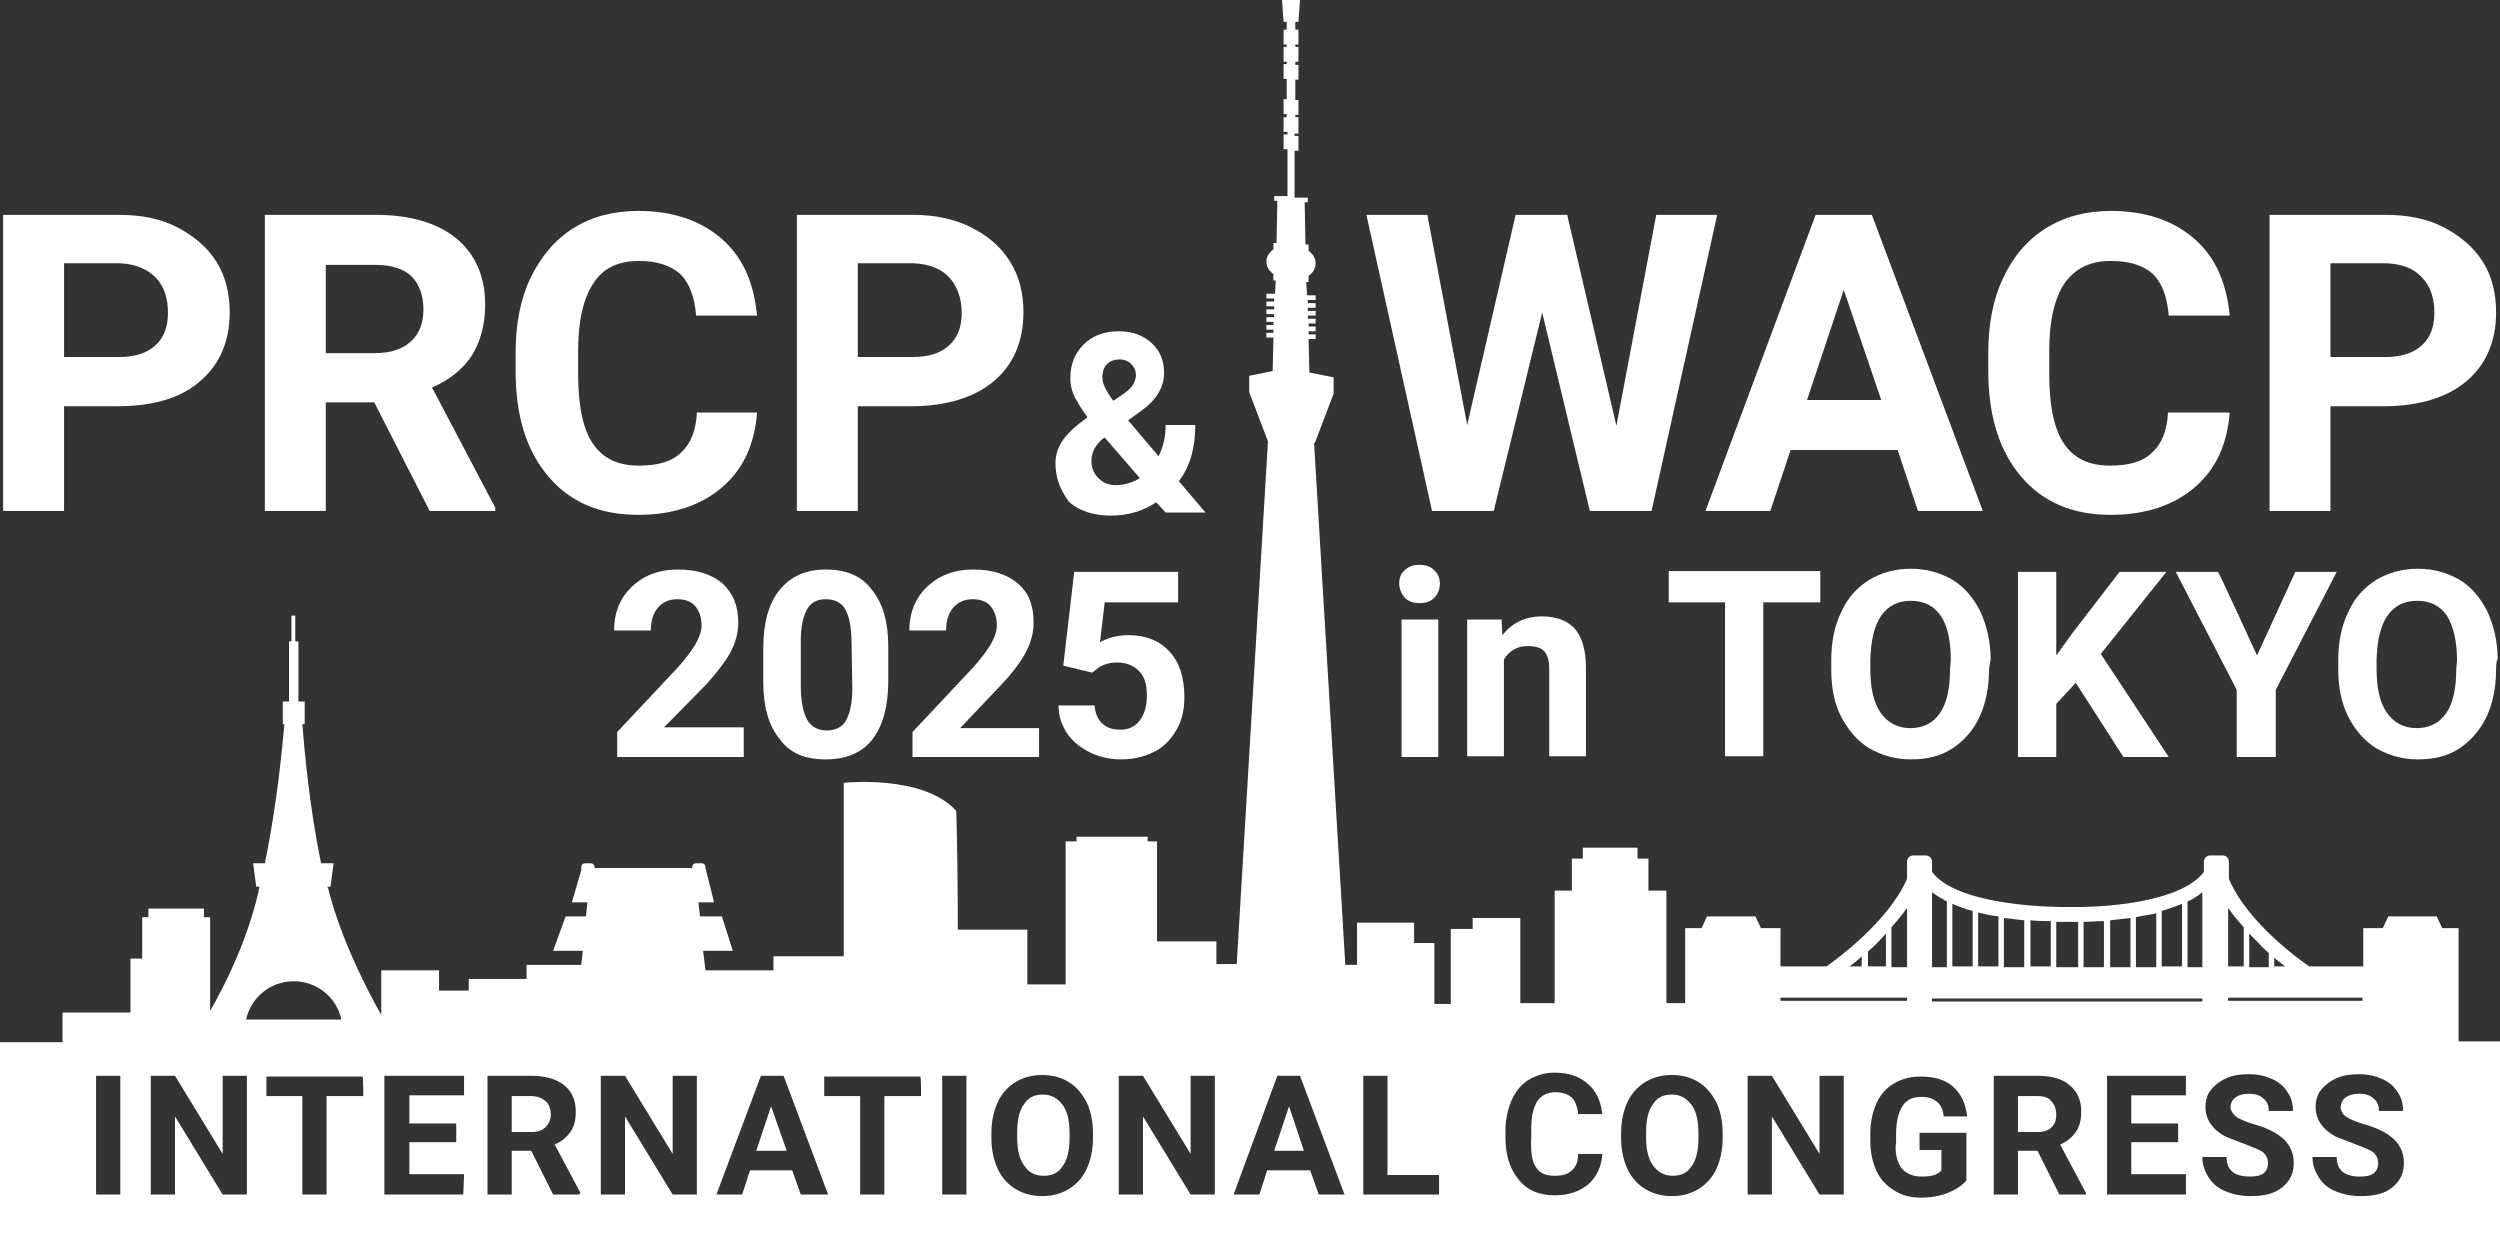
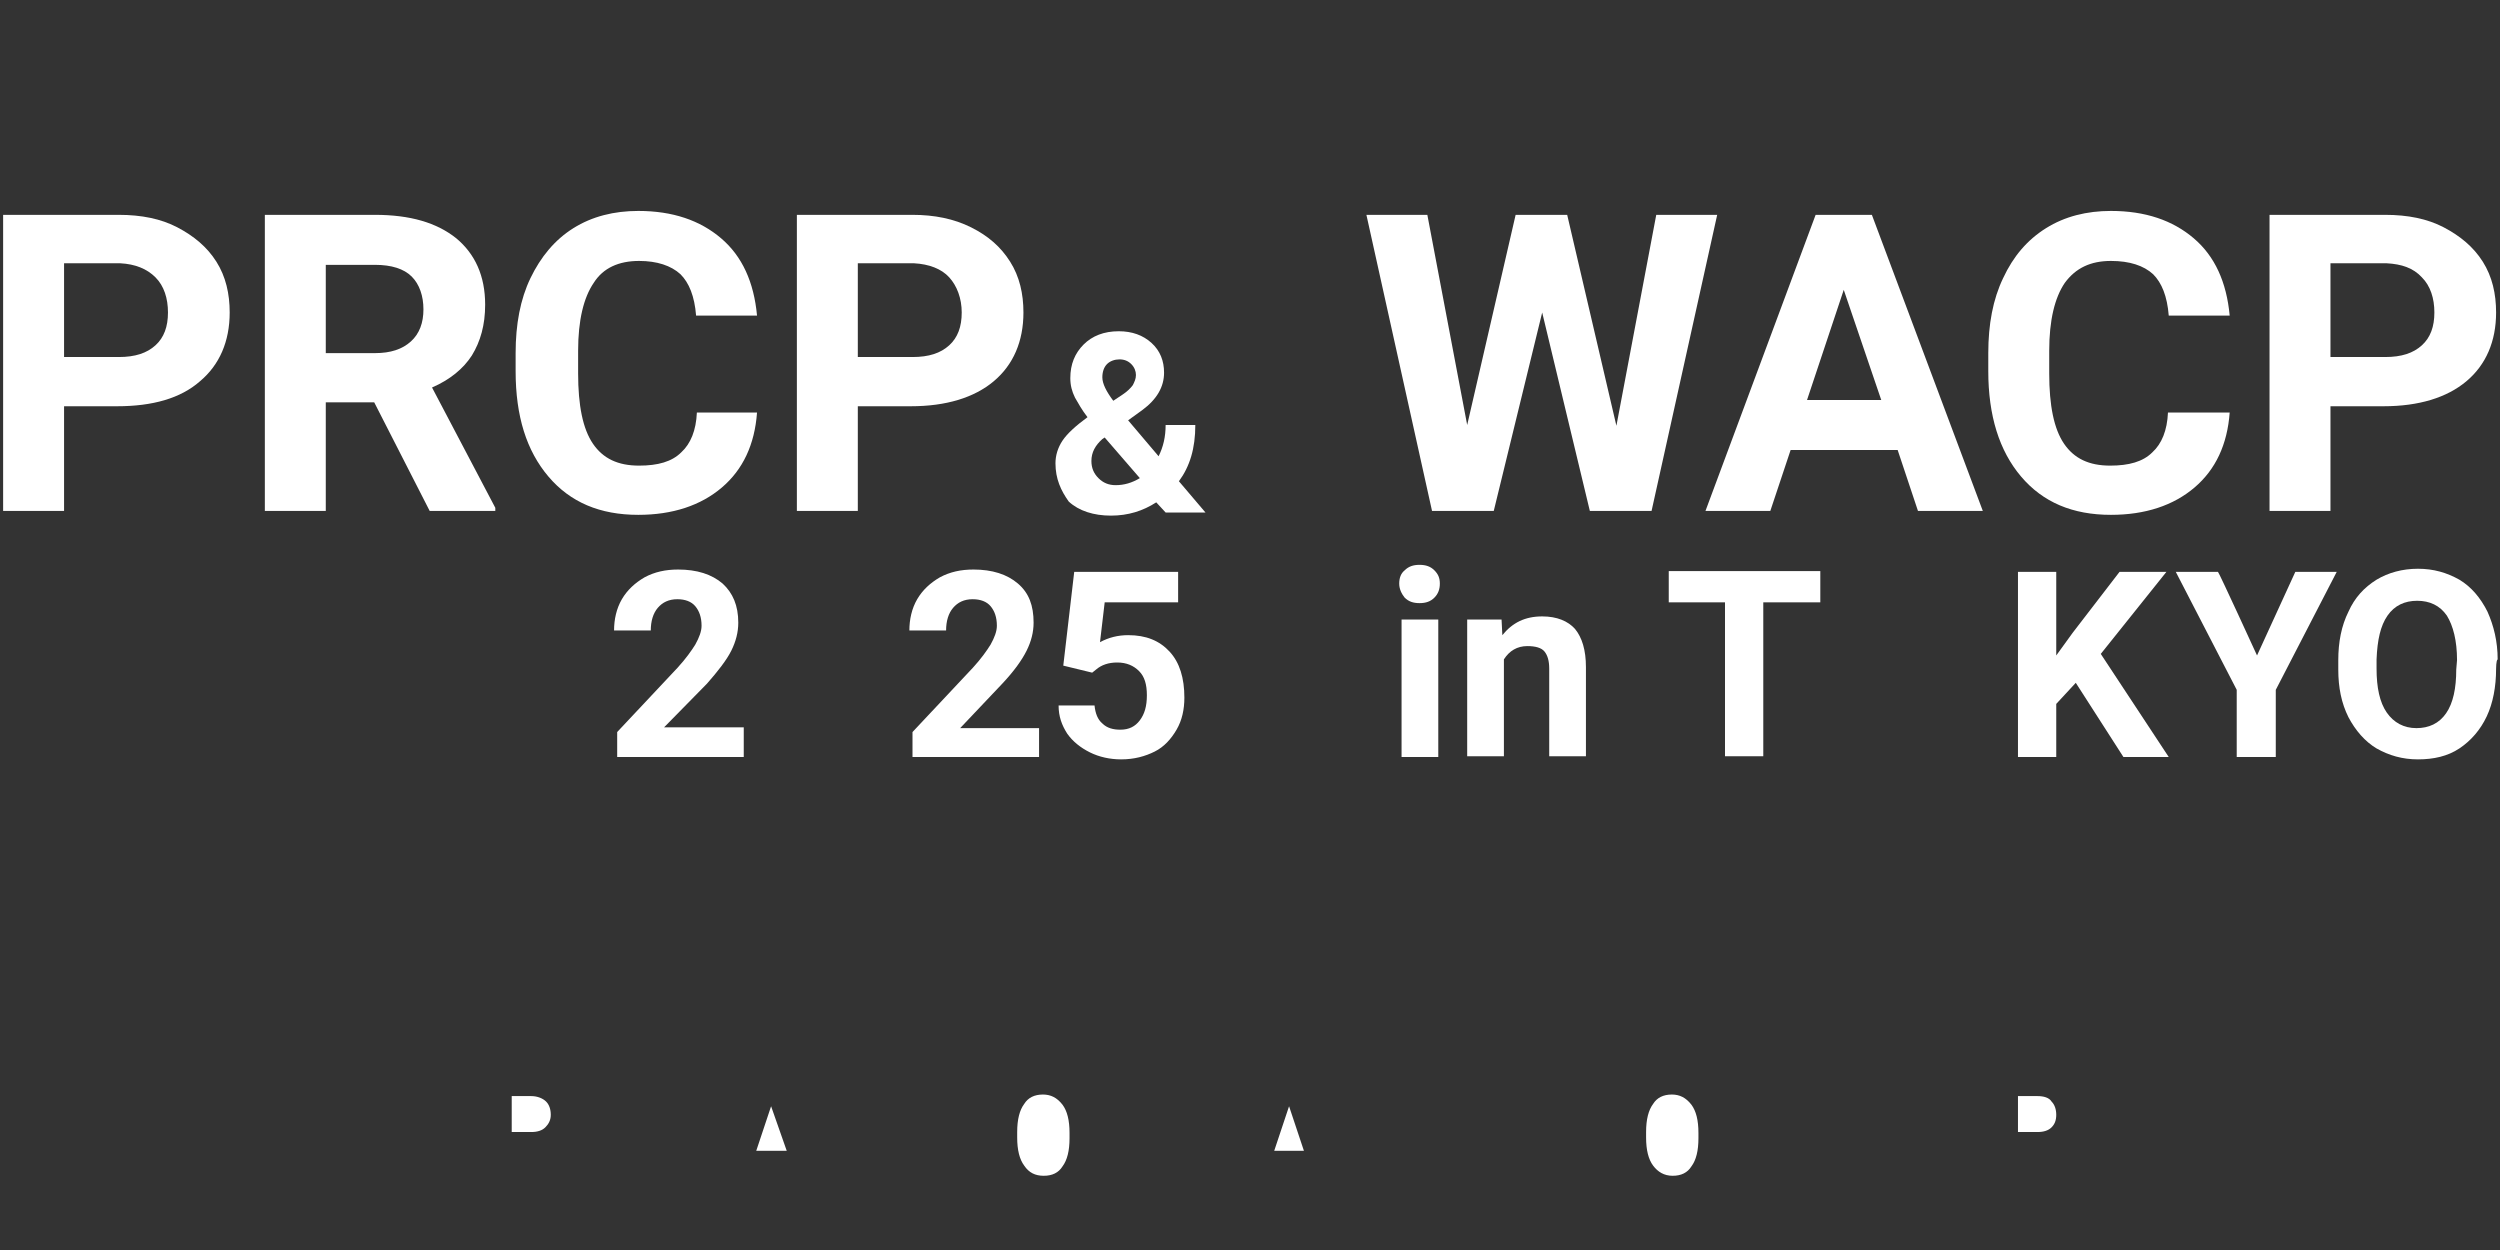
<svg xmlns="http://www.w3.org/2000/svg" version="1.1" id="a" x="0px" y="0px" viewBox="0 0 320 160" style="enable-background:new 0 0 320 160;" xml:space="preserve">
  <rect x="0" y="0" width="320" height="160" fill="#333333" stroke="none" />
  <style type="text/css">
	.st0{fill:#FFFFFF;}
</style>
  <path class="st0" d="M8.2,52v13.4H0.4V27.5h14.8c2.9,0,5.4,0.5,7.5,1.6s3.8,2.5,5,4.4c1.2,1.9,1.7,4.1,1.7,6.5  c0,3.7-1.3,6.7-3.8,8.8C23.1,51,19.5,52,15,52H8.2L8.2,52z M8.2,45.7h7c2.1,0,3.6-0.5,4.7-1.5c1.1-1,1.6-2.4,1.6-4.2  s-0.5-3.4-1.6-4.5s-2.6-1.7-4.5-1.8H8.2L8.2,45.7L8.2,45.7z" />
  <path class="st0" d="M47.9,51.5h-6.2v13.9h-7.8V27.5h14.1c4.5,0,7.9,1,10.4,3c2.4,2,3.7,4.8,3.7,8.5c0,2.6-0.6,4.7-1.7,6.5  c-1.1,1.7-2.8,3.1-5.1,4.1L63.4,65v0.4H55L47.9,51.5L47.9,51.5z M41.7,45.2H48c2,0,3.5-0.5,4.6-1.5s1.6-2.4,1.6-4.1  s-0.5-3.2-1.5-4.2c-1-1-2.6-1.5-4.7-1.5h-6.3L41.7,45.2L41.7,45.2z" />
  <path class="st0" d="M96.9,52.8c-0.3,4.1-1.8,7.3-4.5,9.6c-2.7,2.3-6.3,3.5-10.7,3.5c-4.9,0-8.7-1.6-11.5-4.9S66,53.3,66,47.5v-2.3  c0-3.7,0.6-6.9,1.9-9.6s3.1-4.9,5.5-6.4s5.2-2.2,8.3-2.2c4.4,0,7.9,1.2,10.6,3.5c2.7,2.3,4.2,5.6,4.6,9.9h-7.8  c-0.2-2.5-0.9-4.2-2-5.3c-1.2-1.1-3-1.7-5.3-1.7c-2.6,0-4.6,0.9-5.8,2.8c-1.3,1.9-2,4.8-2,8.7v2.9c0,4.1,0.6,7.1,1.9,9  s3.2,2.8,5.9,2.8c2.4,0,4.2-0.5,5.4-1.7c1.2-1.1,1.9-2.8,2-5.1L96.9,52.8L96.9,52.8z" />
  <path class="st0" d="M109.8,52v13.4H102V27.5h14.8c2.8,0,5.3,0.5,7.5,1.6s3.8,2.5,5,4.4c1.2,1.9,1.7,4.1,1.7,6.5  c0,3.7-1.3,6.7-3.8,8.8c-2.5,2.1-6.1,3.2-10.6,3.2H109.8L109.8,52z M109.8,45.7h7c2.1,0,3.6-0.5,4.7-1.5c1.1-1,1.6-2.4,1.6-4.2  s-0.6-3.4-1.6-4.5s-2.6-1.7-4.5-1.8h-7.2L109.8,45.7L109.8,45.7z" />
  <path class="st0" d="M135.1,59.3c0-1,0.3-2,0.9-2.9c0.6-0.9,1.7-1.9,3.2-3c-0.7-0.9-1.2-1.8-1.6-2.5c-0.4-0.8-0.6-1.6-0.6-2.5  c0-1.8,0.6-3.2,1.7-4.3s2.6-1.7,4.5-1.7c1.7,0,3.1,0.5,4.2,1.5c1.1,1,1.6,2.3,1.6,3.8c0,1.8-0.9,3.4-2.8,4.8l-1.8,1.3l3.9,4.6  c0.6-1.2,0.9-2.5,0.9-4h3.8c0,3-0.7,5.3-2.1,7.2l3.4,4h-5.1l-1.2-1.3c-1.7,1.1-3.6,1.7-5.8,1.7s-4.1-0.6-5.4-1.8  C135.8,62.8,135.1,61.3,135.1,59.3L135.1,59.3z M142.8,62.1c1.1,0,2.1-0.3,3.1-0.9l-4.5-5.2l-0.3,0.2c-0.9,0.8-1.4,1.7-1.4,2.8  c0,0.9,0.3,1.6,0.9,2.2S141.9,62.1,142.8,62.1L142.8,62.1z M141.1,48.3c0,0.8,0.5,1.8,1.4,3l1.2-0.8c0.6-0.4,1-0.8,1.3-1.2  c0.2-0.4,0.4-0.8,0.4-1.3s-0.2-1-0.6-1.4s-0.9-0.6-1.5-0.6c-0.6,0-1.2,0.2-1.6,0.6S141.1,47.6,141.1,48.3L141.1,48.3z" />
  <path class="st0" d="M206.9,54.5l5.1-27h7.8l-8.4,37.9h-7.9L197.4,40l-6.2,25.4h-7.9l-8.4-37.9h7.8l5.1,26.9l6.2-26.9h6.6  L206.9,54.5L206.9,54.5z" />
  <path class="st0" d="M242.9,57.6h-13.7l-2.6,7.8h-8.3l14.1-37.9h7.2l14.2,37.9h-8.3L242.9,57.6L242.9,57.6z M231.3,51.2h9.5  L236,37.1L231.3,51.2L231.3,51.2z" />
  <path class="st0" d="M285.4,52.8c-0.3,4.1-1.8,7.3-4.5,9.6c-2.7,2.3-6.3,3.5-10.7,3.5c-4.9,0-8.7-1.6-11.5-4.9  c-2.8-3.3-4.2-7.8-4.2-13.5v-2.3c0-3.7,0.6-6.9,1.9-9.6c1.3-2.8,3.1-4.9,5.5-6.4s5.2-2.2,8.3-2.2c4.4,0,7.9,1.2,10.6,3.5  c2.7,2.3,4.2,5.6,4.6,9.9h-7.8c-0.2-2.5-0.9-4.2-2-5.3c-1.2-1.1-3-1.7-5.4-1.7c-2.6,0-4.5,0.9-5.9,2.8c-1.3,1.9-2,4.8-2,8.7v2.9  c0,4.1,0.6,7.1,1.9,9s3.2,2.8,5.9,2.8c2.4,0,4.2-0.5,5.4-1.7c1.2-1.1,1.9-2.8,2-5.1L285.4,52.8L285.4,52.8z" />
  <path class="st0" d="M298.3,52v13.4h-7.8V27.5h14.8c2.9,0,5.4,0.5,7.5,1.6s3.8,2.5,5,4.4c1.2,1.9,1.7,4.1,1.7,6.5  c0,3.7-1.3,6.7-3.8,8.8c-2.5,2.1-6.1,3.2-10.6,3.2H298.3L298.3,52z M298.3,45.7h7c2.1,0,3.6-0.5,4.7-1.5c1.1-1,1.6-2.4,1.6-4.2  s-0.5-3.4-1.6-4.5c-1.1-1.2-2.6-1.7-4.5-1.8h-7.2L298.3,45.7L298.3,45.7z" />
  <path class="st0" d="M179.1,74.7c0-0.7,0.2-1.3,0.7-1.7c0.5-0.5,1.1-0.7,1.9-0.7s1.4,0.2,1.9,0.7c0.5,0.5,0.7,1,0.7,1.7  s-0.2,1.3-0.7,1.8s-1.1,0.7-1.9,0.7s-1.4-0.2-1.9-0.7C179.4,76,179.1,75.4,179.1,74.7L179.1,74.7z M184.1,96.9h-4.7V79.3h4.7V96.9z" />
  <path class="st0" d="M192.2,79.3l0.1,2c1.3-1.6,2.9-2.4,5.1-2.4c1.9,0,3.3,0.6,4.2,1.6c0.9,1.1,1.4,2.7,1.4,4.9v11.4h-4.7V85.6  c0-1-0.2-1.7-0.6-2.2s-1.2-0.7-2.2-0.7c-1.3,0-2.3,0.6-3,1.7v12.4h-4.7V79.3L192.2,79.3L192.2,79.3z" />
  <path class="st0" d="M233,77.1h-7.3v19.7h-4.9V77.1h-7.2v-4H233V77.1z" />
-   <path class="st0" d="M254.6,85.6c0,2.3-0.4,4.4-1.2,6.1c-0.8,1.8-2,3.1-3.5,4.1s-3.3,1.4-5.3,1.4s-3.7-0.5-5.3-1.4  c-1.5-0.9-2.7-2.3-3.6-4s-1.3-3.8-1.3-6.1v-1.2c0-2.3,0.4-4.4,1.3-6.2c0.8-1.8,2-3.1,3.6-4.1c1.5-0.9,3.3-1.4,5.3-1.4  s3.7,0.5,5.3,1.4c1.5,0.9,2.7,2.3,3.6,4.1c0.8,1.8,1.3,3.8,1.3,6.1L254.6,85.6L254.6,85.6z M249.7,84.5c0-2.5-0.4-4.4-1.3-5.7  c-0.9-1.3-2.2-1.9-3.8-1.9s-2.9,0.6-3.8,1.9c-0.9,1.3-1.3,3.1-1.4,5.6v1.2c0,2.4,0.4,4.3,1.3,5.6c0.9,1.3,2.2,2,3.8,2  s2.9-0.6,3.8-1.9s1.3-3.2,1.3-5.6L249.7,84.5L249.7,84.5z" />
  <path class="st0" d="M265.7,87.4l-2.5,2.7v6.8h-4.9V73.2h4.9v10.7l2.1-2.9l6-7.8h6l-8.4,10.5l8.7,13.2h-5.8L265.7,87.4L265.7,87.4z" />
  <path class="st0" d="M288.9,83.9l4.9-10.7h5.3l-7.8,15.1v8.6h-5v-8.6l-7.8-15.1h5.4C284,73.2,288.9,83.9,288.9,83.9z" />
  <path class="st0" d="M319.5,85.6c0,2.3-0.4,4.4-1.2,6.1s-2,3.1-3.5,4.1s-3.3,1.4-5.3,1.4s-3.7-0.5-5.3-1.4c-1.5-0.9-2.7-2.3-3.6-4  c-0.9-1.8-1.3-3.8-1.3-6.1v-1.2c0-2.3,0.4-4.4,1.3-6.2c0.8-1.8,2-3.1,3.6-4.1c1.5-0.9,3.3-1.4,5.3-1.4s3.7,0.5,5.3,1.4  c1.5,0.9,2.7,2.3,3.6,4.1c0.8,1.8,1.3,3.8,1.3,6.1C319.5,84.5,319.5,85.6,319.5,85.6z M314.5,84.5c0-2.5-0.5-4.4-1.3-5.7  c-0.9-1.3-2.2-1.9-3.8-1.9s-2.9,0.6-3.8,1.9c-0.9,1.3-1.3,3.1-1.4,5.6v1.2c0,2.4,0.4,4.3,1.3,5.6c0.9,1.3,2.2,2,3.8,2  s2.9-0.6,3.8-1.9s1.3-3.2,1.3-5.6L314.5,84.5L314.5,84.5z" />
  <g>
    <polygon class="st0" points="96.8,147.3 100.7,147.3 98.7,141.6  " />
-     <path class="st0" d="M314.7,133.3v-14.5h-2.1l-0.7-1.5h-6.2l-0.7,1.5h-2.5v4.9h-6.9c-0.8-0.5-7.9-5.5-10.3-11.2v-2.2   c0-0.5-0.4-0.8-0.8-0.8h-1.6c-0.5,0-0.8,0.4-0.8,0.8v1.3c-2.7,3.6-11.3,4.5-16.4,4.5v0c-0.3,0-0.6,0-1,0c-0.3,0-0.7,0-1,0v0   c-5-0.1-13.7-0.9-16.4-4.5v-1.3c0-0.5-0.4-0.8-0.8-0.8h-1.6c-0.5,0-0.8,0.4-0.8,0.8v2.2c-2.5,5.7-9.6,10.7-10.3,11.2h-5.9v-4.9   h-2.5l-0.7-1.5h-6.2l-0.7,1.5h-2.1v9.6h-2.4v-14.4H211v-4.1h-1.4v-1.4h-7v1.4h-1.4v4.1h-2.2v14.4h-4.4v-10.9h-6.1v1.4h-2.8v9.6   h-2.1v-7.8H181v-2.6h-7.3v5.4h-1.5l-4-66.8h0.1l2.4-6.3v-2.1l-3-0.6h-0.1l-0.1-4.3h0.9v-0.6h-0.9v-0.4h0.9v-0.6h-0.9v-0.4h0.9v-0.6   h-1v-0.4h1v-0.6h-1v-0.4h1v-0.6h-1v-0.4h1v-0.6h-1.1l-0.1-1.7h0.3v-0.8c0.5-0.3,0.9-0.9,0.9-1.6s-0.4-1.2-0.9-1.6v-0.8h-0.4   l-0.1-5.4h0.4v-0.6h-1.7l0-6h0.5v-1.9h-0.5v-0.3h0.5V15h-0.4v-0.3h0.4v-1.9h-0.4v-2.6h0.4V8.3h-0.4V7.9h0.4V6h-0.4V5.7h0.4V3.8   h-0.4v-1h0.4l0.2-2.8h-2.3l0.2,2.8h0.4v1h-0.4v1.9h0.4V6h-0.4v1.9h0.4v0.3h-0.4v1.9h0.4v2.6h-0.4v1.9h0.4V15h-0.4v1.9h0.5v0.3h-0.5   v1.9h0.5l0,6h-1.7v0.6h0.4l-0.1,5.4h-0.4v0.8c-0.5,0.4-0.9,0.9-0.9,1.6s0.4,1.2,0.9,1.6v0.8h0.3l-0.1,1.7h-1.1v0.6h1v0.4h-1v0.6h1   v0.4h-1v0.6h1v0.4h-1v0.6h0.9v0.4h-0.9v0.6h0.9v0.4h-0.9v0.6h0.9l-0.1,4.3l0,0l-3,0.6v2.1l2.4,6.3h0l-4,66.9h-2.6v-2.9h-7.6v-12.8   h-1.2v-0.6h-9.1v0.6h-1.4V126h-4.9V119h-8.9c0-6.1-0.1-12.2-0.2-15.2c-4.2-4.7-14.4-3.6-14.4-3.6v22.2H99v1.8h-8.7l-0.3-2.5h3.8   l-1.4-4.4h-2.8l-0.2-1.8h2l-1.1-4.4l0,0v-0.1c0-0.3-0.2-0.5-0.5-0.5h-0.7c-0.3,0-0.5,0.2-0.5,0.5v0.1H76.1v-0.1   c0-0.3-0.2-0.5-0.5-0.5h-0.7c-0.3,0-0.5,0.2-0.5,0.5v0.4l-1.2,4.1h2l-0.2,1.8h-2.6l-1.6,4.4h3.8l-0.2,1.8h-7v1.8h-7.4v1.5h-3.8   v-2.6h-7.4v5.7c-1.7-3-5-9.3-6.7-15.8c0-0.2-0.1-0.4-0.2-0.6h0.4l0.4-3h-1.6c-1.6-7.7-2.2-15.4-2.4-17.8H39v-2.9h-0.8v-7.7h-0.4   v-3.3h-0.5v3.3H37v7.7h-0.8v2.9h0.2c-0.2,2.3-0.9,10.1-2.5,17.8h-1.5l0.4,3h0.4c0,0.2-0.1,0.4-0.1,0.6c-1.6,6.8-4.5,12.3-6.2,15.3   v-12h-0.8v-1.1h-7.1v1.1h-0.8v5.3h-1.5v6.9H8v3.8H0V160h320v-26.7L314.7,133.3L314.7,133.3z M15.4,152.9h-3.1v-15.2h3.1V152.9z    M37.6,125.6c3,0,5.5,2.1,6.1,4.9H31.5C32.1,127.7,34.6,125.6,37.6,125.6L37.6,125.6z M31.6,152.9h-3.1l-6.1-10v10h-3.1v-15.2h3.1   l6.1,10v-10h3.1C31.6,137.8,31.6,152.9,31.6,152.9z M46.5,140.3h-4.7v12.6h-3.1v-12.6h-4.6v-2.5h12.3   C46.5,137.8,46.5,140.3,46.5,140.3z M59.3,152.9H49.2v-15.2h10.2v2.5h-7v3.6h6v2.4h-6v4.1h7L59.3,152.9L59.3,152.9z M74.1,152.9   h-3.3l-2.8-5.6h-2.5v5.6h-3.1v-15.2H68c1.8,0,3.2,0.4,4.2,1.2c1,0.8,1.5,1.9,1.5,3.4c0,1-0.2,1.9-0.7,2.6s-1.1,1.2-2,1.6l3.3,6.2   L74.1,152.9L74.1,152.9z M89.2,152.9h-3.1l-6.1-10v10h-3.1v-15.2H80l6.1,10v-10h3.1V152.9z M102.5,152.9l-1.1-3.1H96l-1,3.1h-3.3   l5.7-15.2h2.9l5.7,15.2H102.5L102.5,152.9z M117.9,140.3h-4.7v12.6h-3.1v-12.6h-4.6v-2.5h12.3C117.9,137.8,117.9,140.3,117.9,140.3   z M123.7,152.9h-3.1v-15.2h3.1V152.9z M139.9,145.7c0,1.5-0.3,2.8-0.8,3.9s-1.3,2-2.3,2.6c-1,0.6-2.1,0.9-3.4,0.9s-2.4-0.3-3.4-0.9   c-1-0.6-1.8-1.5-2.3-2.6s-0.8-2.4-0.8-3.9V145c0-1.5,0.3-2.8,0.8-3.9c0.5-1.1,1.3-2,2.3-2.6s2.1-0.9,3.4-0.9s2.4,0.3,3.4,0.9   s1.7,1.5,2.3,2.6c0.5,1.1,0.8,2.4,0.8,3.9L139.9,145.7L139.9,145.7z M155.5,152.9h-3.1l-6.1-10v10h-3.1v-15.2h3.1l6.1,10v-10h3.1   V152.9z M168.8,152.9l-1.1-3.1h-5.5l-1,3.1h-3.3l5.6-15.2h2.9l5.7,15.2H168.8L168.8,152.9z M184.3,152.9h-9.8v-15.2h3.1v12.7h6.6   V152.9z M276.7,116.6c1-0.3,1.8-0.6,2.6-0.9v8h-2.6V116.6z M273.4,117.4c0.9-0.2,1.8-0.3,2.6-0.5v6.9h-2.6V117.4z M270.1,117.8   c0.8-0.1,1.7-0.2,2.6-0.3v6.3h-2.6V117.8z M266.7,118c0.8,0,1.7-0.1,2.6-0.1v5.9h-2.6V118L266.7,118z M263.2,118c0.6,0,1,0,1.4,0   c0.4,0,0.9,0,1.4,0v5.8h-2.8L263.2,118L263.2,118z M259.9,117.8c1,0.1,1.8,0.1,2.6,0.1v5.8h-2.6V117.8L259.9,117.8z M256.5,117.5   c0.9,0.1,1.8,0.2,2.6,0.3v6h-2.6V117.5z M253.2,116.8c0.8,0.2,1.7,0.4,2.6,0.5v6.4h-2.6V116.8z M249.9,115.7   c0.8,0.3,1.7,0.7,2.6,0.9v7.1h-2.6V115.7z M247.3,114.2c0.5,0.4,1.2,0.8,1.9,1.2v8.4h-1.9V114.2L247.3,114.2z M242.1,118.7   c0.7-0.8,1.4-1.6,2-2.5v7.6h-2V118.7L242.1,118.7z M239.1,121.8c0.8-0.7,1.5-1.4,2.3-2.3v4.2h-2.3V121.8z M238.3,122.4v1.3h-1.6   C237.2,123.4,237.8,122.9,238.3,122.4z M227.9,127.7h16.2v0.4h-16.2C227.9,128.2,227.9,127.7,227.9,127.7z M196.6,149.4   c0.5,0.8,1.3,1.1,2.4,1.1c1,0,1.7-0.2,2.2-0.7c0.5-0.4,0.8-1.1,0.8-2.1h3.1c-0.1,1.6-0.7,2.9-1.8,3.9c-1.1,0.9-2.5,1.4-4.3,1.4   c-1.9,0-3.5-0.6-4.6-2c-1.1-1.3-1.7-3.1-1.7-5.4v-0.9c0-1.5,0.3-2.7,0.8-3.9c0.5-1.1,1.2-2,2.2-2.6c1-0.6,2.1-0.9,3.3-0.9   c1.8,0,3.2,0.5,4.2,1.4c1.1,0.9,1.7,2.2,1.9,3.9H202c-0.1-1-0.4-1.7-0.8-2.1s-1.2-0.7-2.1-0.7c-1,0-1.8,0.4-2.3,1.1   c-0.5,0.8-0.8,1.9-0.8,3.5v1.1C195.9,147.5,196.1,148.7,196.6,149.4L196.6,149.4z M220.5,145.7c0,1.5-0.3,2.8-0.8,3.9   c-0.5,1.1-1.3,2-2.3,2.6c-1,0.6-2.1,0.9-3.4,0.9s-2.4-0.3-3.4-0.9c-1-0.6-1.8-1.5-2.3-2.6s-0.8-2.4-0.8-3.9V145   c0-1.5,0.3-2.8,0.8-3.9c0.5-1.1,1.3-2,2.3-2.6s2.1-0.9,3.4-0.9s2.4,0.3,3.4,0.9s1.7,1.5,2.3,2.6c0.5,1.1,0.8,2.4,0.8,3.9   L220.5,145.7L220.5,145.7z M236,152.9h-3.1l-6.1-10v10h-3.1v-15.2h3.1l6.1,10v-10h3.1V152.9z M243.3,149.4c0.6,0.8,1.5,1.2,2.7,1.2   s2-0.2,2.5-0.8v-2.6h-2.8V145h6v6.1c-0.6,0.7-1.4,1.2-2.4,1.6s-2.2,0.6-3.4,0.6c-1.3,0-2.5-0.3-3.4-0.9c-1-0.6-1.8-1.4-2.3-2.5   c-0.5-1.1-0.8-2.4-0.8-3.8v-1c0-1.5,0.3-2.8,0.8-3.9c0.5-1.1,1.2-1.9,2.2-2.5s2.1-0.9,3.4-0.9c1.8,0,3.2,0.4,4.2,1.3   c1,0.9,1.6,2.1,1.8,3.8h-3c-0.1-0.9-0.4-1.5-0.9-1.9c-0.5-0.4-1.1-0.6-2-0.6c-1.1,0-1.9,0.4-2.4,1.2s-0.8,2-0.8,3.6v1   C242.5,147.4,242.8,148.6,243.3,149.4L243.3,149.4z M267,152.9h-3.4l-2.8-5.6h-2.5v5.6h-3.1v-15.2h5.6c1.8,0,3.2,0.4,4.1,1.2   c1,0.8,1.5,1.9,1.5,3.4c0,1-0.2,1.9-0.7,2.6s-1.1,1.2-2,1.6l3.3,6.2L267,152.9L267,152.9z M279.9,152.9h-10.2v-15.2h10.1v2.5h-7   v3.6h6v2.4h-6v4.1h7V152.9L279.9,152.9z M281.9,128.2h-34.6v-0.4h34.6V128.2z M281.9,123.8h-1.9v-8.4c0.7-0.3,1.3-0.7,1.9-1.2   V123.8L281.9,123.8z M291.1,122.6c0.5,0.4,1,0.8,1.4,1.1h-1.4V122.6z M287.9,119.5c0.9,0.9,1.7,1.8,2.5,2.5v1.8h-2.5   C287.9,123.8,287.9,119.5,287.9,119.5z M285.2,116.2c0.6,0.9,1.3,1.7,2,2.5v5h-2V116.2L285.2,116.2z M285.2,127.7h17.2v0.4h-17.2   V127.7z M286.3,143c0.5,0.3,1.2,0.6,2.2,0.9c1.8,0.5,3.1,1.2,3.9,2c0.8,0.8,1.2,1.8,1.2,3c0,1.3-0.5,2.3-1.5,3.1s-2.3,1.1-4,1.1   c-1.2,0-2.2-0.2-3.2-0.6s-1.7-1-2.2-1.8s-0.8-1.6-0.8-2.6h3.1c0,1.7,1,2.5,3,2.5c0.7,0,1.3-0.1,1.7-0.4c0.4-0.3,0.6-0.7,0.6-1.3   c0-0.6-0.2-1-0.6-1.4c-0.4-0.3-1.2-0.6-2.2-1s-1.9-0.7-2.6-1c-1.7-0.9-2.6-2.2-2.6-3.8c0-0.8,0.2-1.6,0.7-2.2s1.1-1.1,2-1.5   c0.9-0.4,1.8-0.5,2.9-0.5s2,0.2,2.9,0.6s1.5,0.9,2,1.7c0.5,0.7,0.7,1.5,0.7,2.4h-3.1c0-0.7-0.2-1.2-0.7-1.6c-0.4-0.4-1-0.6-1.8-0.6   s-1.4,0.2-1.8,0.5c-0.4,0.3-0.6,0.8-0.6,1.3C285.6,142.3,285.9,142.7,286.3,143L286.3,143z M300.4,143c0.5,0.3,1.2,0.6,2.2,0.9   c1.8,0.5,3.1,1.2,3.9,2c0.8,0.8,1.2,1.8,1.2,3c0,1.3-0.5,2.3-1.5,3.1s-2.3,1.1-4,1.1c-1.2,0-2.2-0.2-3.2-0.6s-1.7-1-2.2-1.8   s-0.8-1.6-0.8-2.6h3.1c0,1.7,1,2.5,3,2.5c0.7,0,1.3-0.1,1.7-0.4c0.4-0.3,0.6-0.7,0.6-1.3c0-0.6-0.2-1-0.6-1.4   c-0.4-0.3-1.2-0.6-2.2-1s-1.9-0.7-2.6-1c-1.7-0.9-2.6-2.2-2.6-3.8c0-0.8,0.2-1.6,0.7-2.2s1.1-1.1,2-1.5c0.9-0.4,1.8-0.5,2.9-0.5   s2,0.2,2.9,0.6s1.5,0.9,2,1.7c0.5,0.7,0.7,1.5,0.7,2.4h-3.1c0-0.7-0.2-1.2-0.7-1.6c-0.4-0.4-1-0.6-1.8-0.6s-1.4,0.2-1.8,0.5   c-0.4,0.3-0.6,0.8-0.6,1.3C299.7,142.3,299.9,142.7,300.4,143L300.4,143z" />
    <polygon class="st0" points="163.1,147.3 166.9,147.3 165,141.6  " />
    <path class="st0" d="M133.5,140.1c-1.1,0-1.9,0.4-2.4,1.2c-0.6,0.8-0.9,2-0.9,3.6v0.7c0,1.6,0.3,2.8,0.9,3.6   c0.6,0.9,1.4,1.3,2.5,1.3s1.9-0.4,2.4-1.2c0.6-0.8,0.9-2,0.9-3.6V145c0-1.6-0.3-2.8-0.9-3.6C135.3,140.5,134.5,140.1,133.5,140.1   L133.5,140.1z" />
    <path class="st0" d="M68,140.3h-2.5v4.6H68c0.8,0,1.4-0.2,1.8-0.6c0.4-0.4,0.7-0.9,0.7-1.6s-0.2-1.3-0.6-1.7S68.8,140.3,68,140.3   L68,140.3z" />
    <path class="st0" d="M214,140.1c-1.1,0-1.9,0.4-2.4,1.2c-0.6,0.8-0.9,2-0.9,3.6v0.7c0,1.6,0.3,2.8,0.9,3.6s1.4,1.3,2.5,1.3   s1.9-0.4,2.4-1.2c0.6-0.8,0.9-2,0.9-3.6V145c0-1.6-0.3-2.8-0.9-3.6C215.8,140.5,215,140.1,214,140.1L214,140.1z" />
    <path class="st0" d="M260.8,140.3h-2.5v4.6h2.5c0.8,0,1.4-0.2,1.8-0.6c0.4-0.4,0.6-0.9,0.6-1.6s-0.2-1.3-0.6-1.7   C262.3,140.5,261.6,140.3,260.8,140.3L260.8,140.3z" />
  </g>
  <path class="st0" d="M95.2,96.9H79v-3.2l7.7-8.2c1.1-1.2,1.8-2.2,2.3-3c0.5-0.9,0.8-1.7,0.8-2.4c0-1.1-0.3-1.9-0.8-2.5  c-0.5-0.6-1.3-0.9-2.3-0.9c-1.1,0-1.9,0.4-2.5,1.1c-0.6,0.7-0.9,1.7-0.9,2.9h-4.7c0-1.4,0.3-2.8,1-4c0.7-1.2,1.7-2.1,2.9-2.8  c1.3-0.7,2.7-1,4.3-1c2.4,0,4.3,0.6,5.7,1.8c1.3,1.2,2,2.8,2,5c0,1.2-0.3,2.4-0.9,3.6c-0.6,1.2-1.7,2.6-3.1,4.2L85,93.1h10.2  L95.2,96.9L95.2,96.9z" />
-   <path class="st0" d="M113.7,87.1c0,3.3-0.7,5.8-2,7.5s-3.3,2.6-6,2.6s-4.6-0.8-5.9-2.6c-1.4-1.7-2.1-4.1-2.1-7.3V83  c0-3.3,0.7-5.8,2.1-7.5c1.4-1.7,3.3-2.6,5.9-2.6s4.6,0.8,5.9,2.6c1.4,1.7,2.1,4.1,2.1,7.3L113.7,87.1L113.7,87.1z M109,82.3  c0-2-0.3-3.4-0.8-4.3c-0.5-0.9-1.4-1.3-2.5-1.3s-1.9,0.4-2.4,1.3s-0.8,2.2-0.8,4v5.8c0,1.9,0.3,3.4,0.8,4.3s1.4,1.4,2.5,1.4  s2-0.4,2.5-1.3c0.5-0.9,0.8-2.3,0.8-4.1L109,82.3L109,82.3z" />
  <path class="st0" d="M133,96.9h-16.2v-3.2l7.7-8.2c1.1-1.2,1.8-2.2,2.3-3c0.5-0.9,0.8-1.7,0.8-2.4c0-1.1-0.3-1.9-0.8-2.5  c-0.5-0.6-1.3-0.9-2.3-0.9c-1.1,0-1.9,0.4-2.5,1.1c-0.6,0.7-0.9,1.7-0.9,2.9h-4.7c0-1.4,0.3-2.8,1-4c0.7-1.2,1.7-2.1,2.9-2.8  c1.3-0.7,2.7-1,4.3-1c2.4,0,4.3,0.6,5.7,1.8c1.4,1.2,2,2.8,2,5c0,1.2-0.3,2.4-0.9,3.6c-0.6,1.2-1.6,2.6-3.1,4.2l-5.4,5.7H133  L133,96.9L133,96.9z" />
  <path class="st0" d="M136.1,85.2l1.4-12h13.3v3.9h-9.4l-0.6,5.1c1.1-0.6,2.3-0.9,3.6-0.9c2.3,0,4,0.7,5.3,2.1s1.9,3.4,1.9,5.9  c0,1.5-0.3,2.9-1,4.1s-1.6,2.2-2.8,2.8s-2.6,1-4.3,1c-1.4,0-2.8-0.3-4-0.9c-1.2-0.6-2.2-1.4-2.9-2.4c-0.7-1.1-1.1-2.2-1.1-3.6h4.6  c0.1,1,0.4,1.8,1,2.3c0.6,0.6,1.4,0.8,2.3,0.8c1.1,0,1.9-0.4,2.5-1.2c0.6-0.8,0.9-1.8,0.9-3.2s-0.3-2.4-1-3.1  c-0.7-0.7-1.6-1.1-2.8-1.1c-1.1,0-2,0.3-2.7,0.9l-0.5,0.4L136.1,85.2L136.1,85.2z" />
</svg>